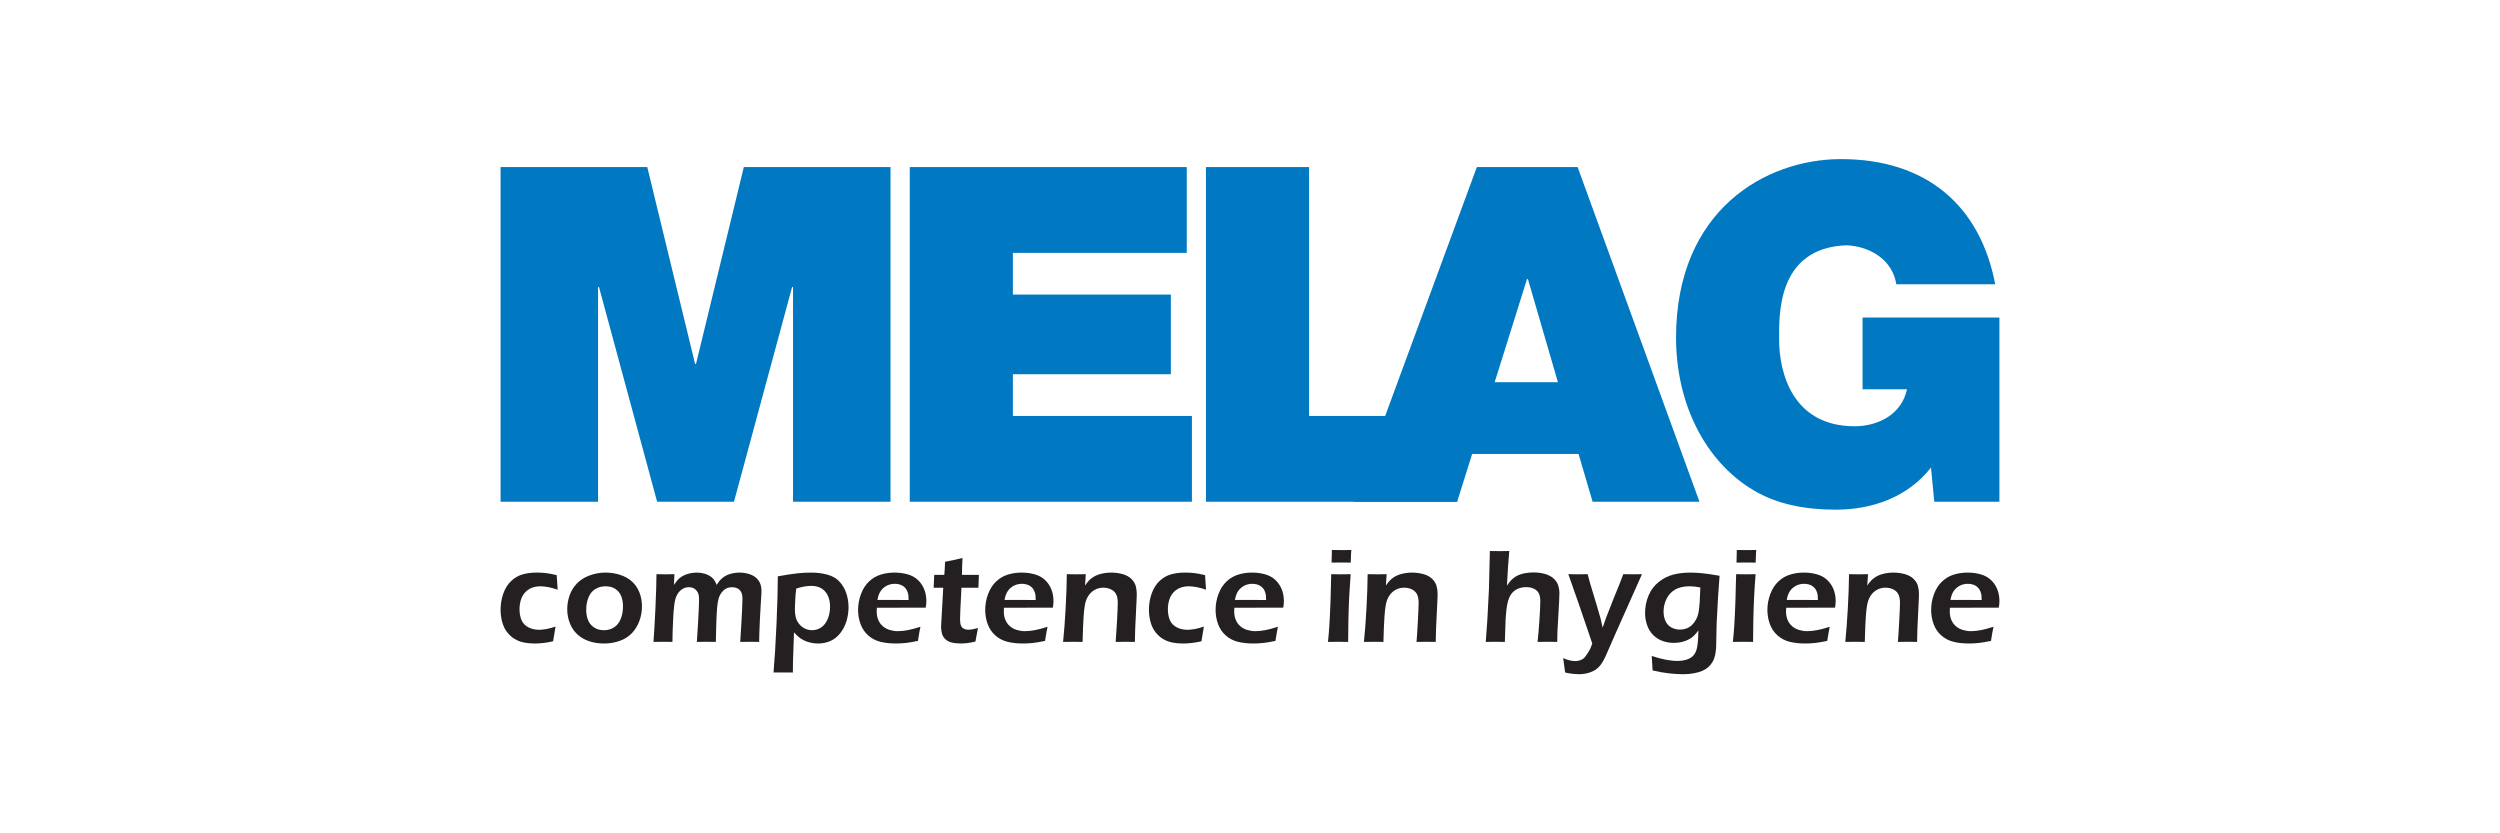
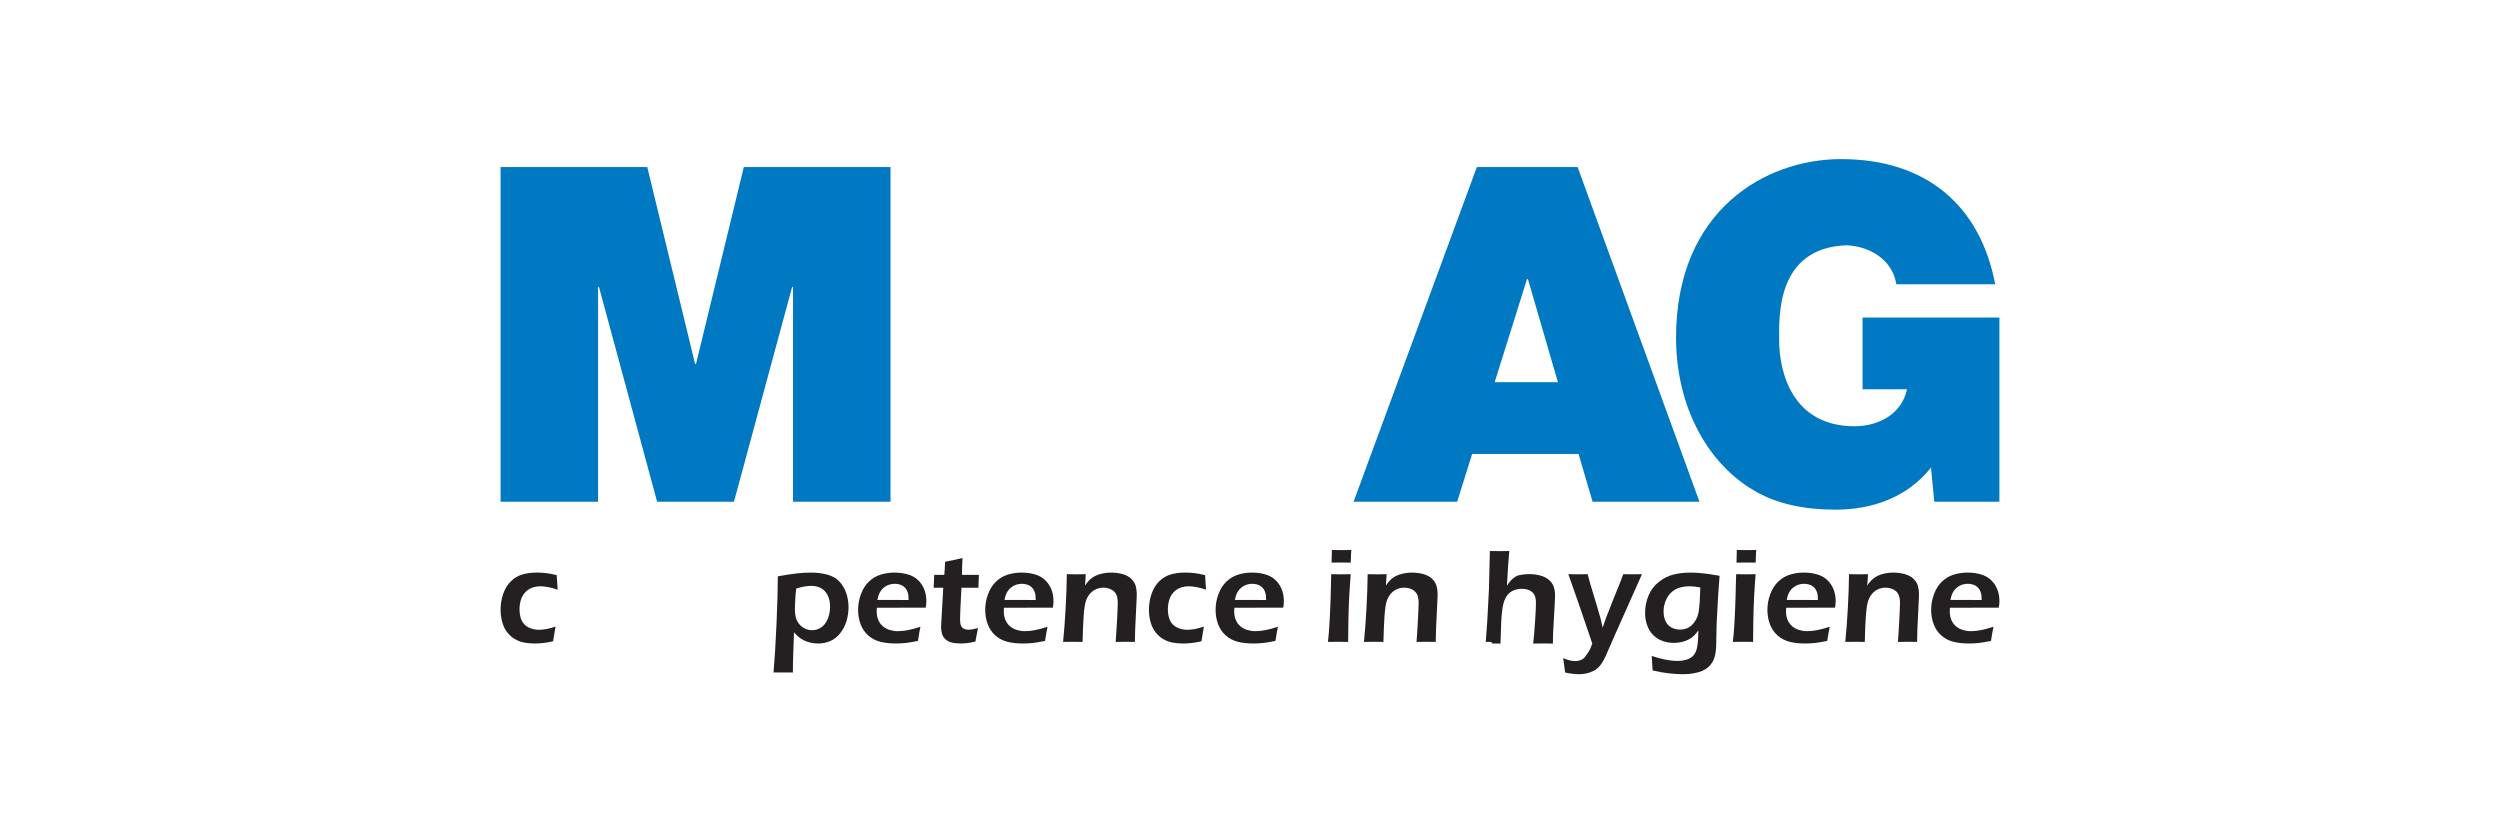
<svg xmlns="http://www.w3.org/2000/svg" xmlns:xlink="http://www.w3.org/1999/xlink" version="1.1" id="Vrstva_1" x="0px" y="0px" width="300px" height="100px" viewBox="0 0 300 100" enable-background="new 0 0 300 100" xml:space="preserve">
  <g>
    <defs>
      <rect id="SVGID_1_" width="300" height="100" />
    </defs>
    <clipPath id="SVGID_2_">
      <use xlink:href="#SVGID_1_" overflow="visible" />
    </clipPath>
    <path clip-path="url(#SVGID_2_)" fill="#241F21" d="M66.663,75.187c-0.028,0.218-0.069,0.465-0.121,0.741   c-0.055,0.275-0.112,0.617-0.171,1.026c-0.76,0.178-1.511,0.267-2.25,0.267c-0.432,0-0.847-0.04-1.247-0.12   c-0.399-0.08-0.77-0.221-1.114-0.428c-0.345-0.205-0.645-0.476-0.907-0.813c-0.261-0.334-0.456-0.74-0.587-1.216   c-0.13-0.478-0.196-0.97-0.196-1.476c0-0.671,0.108-1.314,0.325-1.934c0.216-0.617,0.531-1.121,0.947-1.514   s0.878-0.657,1.388-0.799c0.507-0.143,1.075-0.212,1.698-0.212c0.347,0,0.704,0.021,1.072,0.061   c0.369,0.04,0.801,0.122,1.305,0.246l0.114,1.744c-0.792-0.271-1.485-0.406-2.075-0.406c-0.361,0-0.704,0.061-1.026,0.183   c-0.323,0.123-0.599,0.316-0.829,0.58c-0.233,0.265-0.398,0.57-0.497,0.916c-0.097,0.347-0.148,0.702-0.148,1.063   c0,0.507,0.079,0.945,0.238,1.315c0.156,0.371,0.426,0.658,0.809,0.859c0.382,0.204,0.82,0.304,1.308,0.304   c0.24,0,0.53-0.028,0.873-0.09C65.915,75.425,66.28,75.324,66.663,75.187" />
-     <path clip-path="url(#SVGID_2_)" fill="#241F21" d="M72.664,70.354c-0.462,0-0.876,0.113-1.24,0.34   c-0.364,0.227-0.636,0.563-0.813,1.013c-0.178,0.448-0.267,0.935-0.267,1.463c0,0.464,0.072,0.878,0.22,1.241   c0.146,0.362,0.383,0.656,0.717,0.879c0.331,0.224,0.726,0.337,1.183,0.337c0.469,0,0.879-0.116,1.231-0.349   c0.356-0.231,0.621-0.573,0.799-1.025c0.178-0.448,0.266-0.946,0.266-1.49c0-0.442-0.07-0.845-0.206-1.207   c-0.139-0.363-0.371-0.653-0.698-0.873C73.528,70.465,73.131,70.354,72.664,70.354 M72.664,68.711c0.613,0,1.201,0.092,1.762,0.275   c0.563,0.184,1.039,0.456,1.429,0.814c0.392,0.36,0.687,0.8,0.885,1.318c0.197,0.52,0.294,1.067,0.294,1.642   c0,0.609-0.102,1.194-0.311,1.758c-0.207,0.565-0.508,1.056-0.902,1.468c-0.395,0.412-0.885,0.721-1.475,0.927   c-0.589,0.205-1.215,0.308-1.882,0.308c-0.618,0-1.206-0.092-1.76-0.274c-0.559-0.185-1.035-0.461-1.428-0.828   s-0.693-0.814-0.899-1.344c-0.205-0.525-0.308-1.077-0.308-1.652c0-0.586,0.094-1.146,0.281-1.679   c0.186-0.531,0.478-1.007,0.874-1.423c0.398-0.415,0.904-0.736,1.522-0.967C71.364,68.826,72.003,68.711,72.664,68.711" />
-     <path clip-path="url(#SVGID_2_)" fill="#241F21" d="M78.417,77.029c0.074-0.905,0.152-2.259,0.236-4.06   c0.083-1.802,0.123-3.157,0.123-4.068c0.454,0.012,0.822,0.017,1.103,0.017c0.327,0,0.676-0.005,1.053-0.017l-0.061,1.288   c0.168-0.252,0.324-0.454,0.467-0.611c0.14-0.156,0.322-0.303,0.545-0.435c0.224-0.134,0.486-0.239,0.787-0.315   c0.3-0.078,0.611-0.116,0.929-0.116c0.24,0,0.471,0.021,0.696,0.067c0.222,0.044,0.426,0.109,0.61,0.192   c0.184,0.081,0.341,0.176,0.472,0.282c0.129,0.107,0.239,0.226,0.33,0.355c0.091,0.13,0.19,0.324,0.295,0.58   c0.118-0.187,0.227-0.343,0.324-0.467c0.098-0.126,0.23-0.255,0.396-0.389c0.164-0.133,0.349-0.244,0.552-0.336   c0.203-0.089,0.431-0.16,0.683-0.211c0.254-0.052,0.517-0.075,0.789-0.075c0.464,0,0.899,0.075,1.311,0.227   c0.41,0.151,0.734,0.392,0.967,0.719c0.235,0.327,0.352,0.735,0.352,1.22c0,0.256-0.019,0.631-0.057,1.127   c-0.036,0.495-0.081,1.304-0.135,2.424c-0.052,1.123-0.082,1.989-0.086,2.602c-0.39-0.011-0.733-0.016-1.032-0.016   c-0.35,0-0.765,0.005-1.239,0.016c0.048-0.688,0.093-1.406,0.134-2.156l0.096-1.831c0.025-0.463,0.038-0.855,0.038-1.175   c0-0.381-0.06-0.666-0.178-0.863c-0.121-0.195-0.272-0.333-0.457-0.416c-0.184-0.083-0.39-0.125-0.618-0.125   c-0.242,0-0.458,0.045-0.653,0.137c-0.195,0.091-0.377,0.237-0.544,0.44c-0.168,0.204-0.298,0.439-0.388,0.709   c-0.089,0.271-0.156,0.649-0.2,1.137c-0.042,0.488-0.075,1.129-0.102,1.923L85.9,77.029c-0.442-0.011-0.809-0.016-1.103-0.016   c-0.293,0-0.684,0.005-1.175,0.016c0.038-0.409,0.091-1.249,0.161-2.516c0.069-1.269,0.105-2.123,0.105-2.565   c0-0.234-0.021-0.433-0.057-0.595c-0.037-0.163-0.113-0.317-0.228-0.464c-0.113-0.146-0.248-0.255-0.404-0.324   c-0.154-0.068-0.331-0.103-0.534-0.103c-0.371,0-0.698,0.123-0.98,0.367c-0.283,0.244-0.49,0.571-0.617,0.981   c-0.132,0.409-0.227,1.208-0.286,2.394c-0.06,1.186-0.089,2.126-0.089,2.824c-0.487-0.011-0.856-0.016-1.105-0.016   C79.305,77.014,78.917,77.019,78.417,77.029" />
    <path clip-path="url(#SVGID_2_)" fill="#241F21" d="M95.547,70.629c-0.039,0.287-0.066,0.536-0.082,0.743l-0.05,0.885   c-0.021,0.386-0.031,0.667-0.031,0.849c0,0.322,0.032,0.635,0.098,0.933c0.068,0.298,0.202,0.572,0.401,0.823   c0.202,0.249,0.439,0.438,0.714,0.57c0.275,0.13,0.56,0.193,0.854,0.193c0.405,0,0.776-0.114,1.11-0.345   c0.333-0.232,0.592-0.572,0.773-1.021c0.181-0.446,0.274-0.923,0.274-1.431c0-0.558-0.101-1.032-0.302-1.418   c-0.2-0.386-0.469-0.667-0.805-0.842s-0.719-0.264-1.144-0.264C96.801,70.306,96.198,70.413,95.547,70.629 M92.824,80.698   c0.131-1.486,0.25-3.413,0.355-5.776c0.106-2.366,0.159-4.287,0.159-5.763c1.013-0.18,1.797-0.301,2.35-0.36   c0.555-0.059,1.107-0.088,1.657-0.088c0.721,0,1.379,0.086,1.978,0.256c0.601,0.169,1.08,0.454,1.44,0.855   c0.36,0.399,0.626,0.862,0.8,1.389c0.173,0.528,0.261,1.079,0.261,1.656c0,0.579-0.085,1.139-0.248,1.677   c-0.167,0.538-0.418,1.022-0.759,1.45c-0.341,0.429-0.736,0.741-1.187,0.934c-0.452,0.194-0.942,0.294-1.475,0.294   c-0.314,0-0.624-0.038-0.931-0.113c-0.308-0.074-0.577-0.172-0.808-0.296c-0.231-0.121-0.421-0.245-0.572-0.37   c-0.148-0.126-0.338-0.314-0.566-0.564l-0.119,3.478l-0.008,0.544c-0.007,0.069-0.008,0.335-0.008,0.799   c-0.491-0.005-0.869-0.008-1.135-0.008L92.824,80.698z" />
    <path clip-path="url(#SVGID_2_)" fill="#241F21" d="M105.288,71.99l3.743,0.008c0-0.254-0.008-0.442-0.024-0.565   c-0.015-0.121-0.052-0.261-0.108-0.418c-0.055-0.156-0.132-0.294-0.228-0.413c-0.096-0.12-0.208-0.219-0.337-0.298   c-0.127-0.081-0.275-0.142-0.445-0.185c-0.166-0.042-0.347-0.063-0.539-0.063c-0.223,0-0.44,0.035-0.651,0.104   c-0.212,0.069-0.404,0.169-0.58,0.304c-0.176,0.132-0.319,0.281-0.427,0.445c-0.11,0.164-0.191,0.322-0.246,0.474   C105.393,71.532,105.34,71.735,105.288,71.99 M110.452,75.212c-0.072,0.313-0.171,0.879-0.3,1.693   c-0.574,0.123-1.06,0.208-1.454,0.251c-0.393,0.041-0.79,0.064-1.189,0.064c-0.7,0-1.324-0.069-1.874-0.207   c-0.55-0.14-1.036-0.394-1.451-0.762c-0.415-0.37-0.722-0.825-0.918-1.362c-0.197-0.538-0.296-1.103-0.296-1.692   c0-0.654,0.115-1.29,0.345-1.904c0.229-0.614,0.55-1.116,0.963-1.509c0.414-0.391,0.884-0.668,1.412-0.831   c0.525-0.162,1.079-0.242,1.653-0.242c0.543,0,1.061,0.067,1.551,0.204c0.491,0.136,0.902,0.358,1.236,0.666   c0.333,0.31,0.589,0.68,0.767,1.114c0.179,0.436,0.267,0.918,0.267,1.451c0,0.249-0.027,0.507-0.08,0.775l-5.862,0.007   c-0.013,0.197-0.017,0.352-0.017,0.47c0,0.356,0.061,0.683,0.183,0.981c0.123,0.297,0.302,0.551,0.536,0.756   c0.236,0.208,0.515,0.36,0.84,0.459c0.325,0.098,0.644,0.147,0.961,0.147c0.366,0,0.765-0.04,1.194-0.121   C109.348,75.541,109.859,75.404,110.452,75.212" />
    <path clip-path="url(#SVGID_2_)" fill="#241F21" d="M117.357,75.361c-0.065,0.293-0.167,0.834-0.307,1.628   c-0.446,0.101-0.797,0.165-1.053,0.19c-0.256,0.027-0.495,0.04-0.718,0.04c-0.395,0-0.747-0.037-1.057-0.11   c-0.311-0.075-0.569-0.207-0.77-0.396c-0.203-0.188-0.34-0.409-0.412-0.663c-0.071-0.253-0.108-0.514-0.108-0.786   c0-0.068,0.003-0.162,0.007-0.279c0.008-0.116,0.029-0.494,0.065-1.134l0.184-3.32h-1.151c0.025-0.321,0.05-0.836,0.071-1.544   h1.207c0.033-0.311,0.065-0.835,0.096-1.578l0.945-0.186c0.196-0.037,0.577-0.126,1.143-0.264c-0.038,0.721-0.06,1.396-0.065,2.027   h2.032c-0.038,0.719-0.057,1.234-0.057,1.544h-2.036c-0.113,2.167-0.168,3.421-0.168,3.76c0,0.331,0.036,0.586,0.108,0.768   c0.071,0.181,0.187,0.312,0.346,0.391c0.159,0.08,0.33,0.121,0.511,0.121c0.134,0,0.272-0.012,0.418-0.033   C116.734,75.516,116.991,75.458,117.357,75.361" />
    <path clip-path="url(#SVGID_2_)" fill="#241F21" d="M120.54,71.99l3.744,0.008c0-0.254-0.008-0.442-0.023-0.565   c-0.015-0.121-0.053-0.261-0.108-0.418c-0.057-0.156-0.134-0.294-0.228-0.413c-0.097-0.12-0.207-0.219-0.336-0.298   c-0.128-0.081-0.275-0.142-0.444-0.185c-0.168-0.042-0.349-0.063-0.541-0.063c-0.223,0-0.44,0.035-0.652,0.104   c-0.211,0.069-0.404,0.169-0.578,0.304c-0.178,0.132-0.321,0.281-0.43,0.445c-0.108,0.164-0.19,0.322-0.243,0.474   C120.647,71.532,120.594,71.735,120.54,71.99 M125.703,75.212c-0.069,0.313-0.168,0.879-0.297,1.693   c-0.577,0.123-1.061,0.208-1.454,0.251c-0.395,0.041-0.793,0.064-1.19,0.064c-0.698,0-1.322-0.069-1.873-0.207   c-0.552-0.14-1.036-0.394-1.451-0.762c-0.415-0.37-0.721-0.825-0.918-1.362c-0.198-0.538-0.295-1.103-0.295-1.692   c0-0.654,0.114-1.29,0.344-1.904c0.228-0.614,0.548-1.116,0.962-1.509c0.413-0.391,0.882-0.668,1.41-0.831   c0.528-0.162,1.08-0.242,1.656-0.242c0.544,0,1.061,0.067,1.551,0.204c0.489,0.136,0.903,0.358,1.236,0.666   c0.333,0.31,0.588,0.68,0.767,1.114c0.178,0.436,0.267,0.918,0.267,1.451c0,0.249-0.026,0.507-0.08,0.775l-5.864,0.007   c-0.011,0.197-0.017,0.352-0.017,0.47c0,0.356,0.063,0.683,0.185,0.981c0.123,0.297,0.301,0.551,0.537,0.756   c0.232,0.208,0.515,0.36,0.837,0.459c0.326,0.098,0.647,0.147,0.963,0.147c0.366,0,0.764-0.04,1.195-0.121   C124.603,75.541,125.114,75.404,125.703,75.212" />
    <path clip-path="url(#SVGID_2_)" fill="#241F21" d="M127.572,77.029c0.123-1.21,0.223-2.567,0.305-4.075   c0.085-1.508,0.129-2.858,0.14-4.053c0.492,0.012,0.882,0.017,1.176,0.017c0.346,0,0.712-0.005,1.1-0.017l-0.088,1.36   c0.165-0.235,0.312-0.421,0.434-0.56c0.126-0.14,0.288-0.274,0.481-0.408c0.194-0.133,0.403-0.239,0.623-0.319   c0.22-0.08,0.468-0.144,0.743-0.192c0.274-0.049,0.56-0.07,0.859-0.07c0.474,0,0.927,0.06,1.361,0.179   c0.436,0.121,0.785,0.311,1.052,0.571c0.266,0.261,0.44,0.545,0.527,0.854c0.084,0.31,0.128,0.639,0.128,0.984   c0,0.143-0.009,0.373-0.025,0.687l-0.165,3.492c-0.022,0.484-0.034,1.001-0.039,1.55c-0.421-0.011-0.781-0.016-1.08-0.016   c-0.404,0-0.813,0.005-1.223,0.016c0.041-0.464,0.094-1.271,0.157-2.426c0.063-1.152,0.093-1.916,0.093-2.288   c0-0.421-0.065-0.758-0.198-1.014c-0.132-0.254-0.34-0.449-0.618-0.581c-0.28-0.133-0.58-0.2-0.906-0.2   c-0.317,0-0.616,0.063-0.891,0.185c-0.278,0.122-0.516,0.301-0.718,0.533c-0.213,0.24-0.378,0.535-0.496,0.887   c-0.121,0.374-0.212,0.987-0.27,1.845c-0.052,0.761-0.094,1.782-0.126,3.06c-0.412-0.011-0.781-0.016-1.111-0.016   C128.46,77.014,128.051,77.019,127.572,77.029" />
    <path clip-path="url(#SVGID_2_)" fill="#241F21" d="M144.464,75.187c-0.028,0.218-0.067,0.465-0.121,0.741   c-0.055,0.275-0.112,0.617-0.17,1.026c-0.762,0.178-1.512,0.267-2.251,0.267c-0.431,0-0.847-0.04-1.247-0.12   c-0.399-0.08-0.77-0.221-1.113-0.428c-0.344-0.205-0.646-0.476-0.907-0.813c-0.261-0.334-0.457-0.74-0.588-1.216   c-0.129-0.478-0.195-0.97-0.195-1.476c0-0.671,0.109-1.314,0.324-1.934c0.217-0.617,0.531-1.121,0.947-1.514   s0.88-0.657,1.388-0.799c0.511-0.143,1.075-0.212,1.699-0.212c0.348,0,0.705,0.021,1.072,0.061c0.368,0.04,0.802,0.122,1.303,0.246   l0.117,1.744c-0.794-0.271-1.484-0.406-2.075-0.406c-0.363,0-0.706,0.061-1.028,0.183c-0.321,0.123-0.599,0.316-0.829,0.58   c-0.231,0.265-0.396,0.57-0.495,0.916c-0.099,0.347-0.15,0.702-0.15,1.063c0,0.507,0.081,0.945,0.238,1.315   c0.156,0.371,0.426,0.658,0.809,0.859c0.384,0.204,0.82,0.304,1.31,0.304c0.238,0,0.53-0.028,0.873-0.09   C143.72,75.425,144.082,75.324,144.464,75.187" />
    <path clip-path="url(#SVGID_2_)" fill="#241F21" d="M148.188,71.99l3.744,0.008c0-0.254-0.009-0.442-0.022-0.565   c-0.019-0.121-0.053-0.261-0.109-0.418c-0.056-0.156-0.132-0.294-0.228-0.413c-0.098-0.12-0.207-0.219-0.337-0.298   c-0.127-0.081-0.274-0.142-0.443-0.185c-0.168-0.042-0.35-0.063-0.54-0.063c-0.225,0-0.442,0.035-0.653,0.104   c-0.21,0.069-0.404,0.169-0.578,0.304c-0.178,0.132-0.319,0.281-0.429,0.445c-0.109,0.164-0.192,0.322-0.244,0.474   C148.295,71.532,148.241,71.735,148.188,71.99 M153.352,75.212c-0.07,0.313-0.17,0.879-0.299,1.693   c-0.577,0.123-1.061,0.208-1.454,0.251c-0.395,0.041-0.792,0.064-1.191,0.064c-0.696,0-1.32-0.069-1.873-0.207   c-0.55-0.14-1.035-0.394-1.449-0.762c-0.416-0.37-0.722-0.825-0.919-1.362c-0.198-0.538-0.295-1.103-0.295-1.692   c0-0.654,0.113-1.29,0.344-1.904c0.228-0.614,0.549-1.116,0.962-1.509c0.414-0.391,0.882-0.668,1.412-0.831   c0.527-0.162,1.079-0.242,1.654-0.242c0.544,0,1.061,0.067,1.552,0.204c0.488,0.136,0.899,0.358,1.234,0.666   c0.333,0.31,0.589,0.68,0.768,1.114c0.176,0.436,0.268,0.918,0.268,1.451c0,0.249-0.028,0.507-0.081,0.775l-5.864,0.007   c-0.011,0.197-0.015,0.352-0.015,0.47c0,0.356,0.061,0.683,0.184,0.981c0.122,0.297,0.3,0.551,0.536,0.756   c0.233,0.208,0.514,0.36,0.839,0.459c0.324,0.098,0.645,0.147,0.961,0.147c0.366,0,0.764-0.04,1.192-0.121   C152.25,75.541,152.759,75.404,153.352,75.212" />
    <path clip-path="url(#SVGID_2_)" fill="#241F21" d="M159.789,67.516c0.022-0.549,0.033-0.971,0.033-1.263v-0.257   c0.483,0.011,0.877,0.017,1.181,0.017c0.416,0,0.801-0.006,1.159-0.017c-0.018,0.134-0.029,0.286-0.034,0.456l-0.039,1.063   c-0.405-0.011-0.775-0.016-1.116-0.016C160.63,67.5,160.237,67.505,159.789,67.516 M159.36,77.029   c0.079-0.799,0.134-1.468,0.165-2.006c0.054-0.853,0.101-1.834,0.139-2.949c0.04-1.113,0.067-2.171,0.084-3.173   c0.52,0.012,0.911,0.017,1.172,0.017c0.239,0,0.625-0.005,1.161-0.017c-0.071,0.928-0.13,1.812-0.174,2.653   c-0.046,0.842-0.077,1.807-0.099,2.893c-0.02,1.09-0.03,1.948-0.03,2.582c-0.484-0.011-0.873-0.016-1.165-0.016   C160.335,77.014,159.918,77.019,159.36,77.029" />
    <path clip-path="url(#SVGID_2_)" fill="#241F21" d="M163.673,77.029c0.123-1.21,0.225-2.567,0.307-4.075   c0.081-1.508,0.128-2.858,0.139-4.053c0.489,0.012,0.882,0.017,1.174,0.017c0.348,0,0.716-0.005,1.104-0.017l-0.09,1.36   c0.165-0.235,0.31-0.421,0.436-0.56c0.126-0.14,0.284-0.274,0.479-0.408c0.194-0.133,0.401-0.239,0.623-0.319   c0.221-0.08,0.468-0.144,0.742-0.192c0.276-0.049,0.561-0.07,0.859-0.07c0.474,0,0.928,0.06,1.363,0.179   c0.432,0.121,0.783,0.311,1.05,0.571s0.442,0.545,0.527,0.854c0.084,0.31,0.128,0.639,0.128,0.984c0,0.143-0.009,0.373-0.023,0.687   l-0.167,3.492c-0.02,0.484-0.032,1.001-0.037,1.55c-0.423-0.011-0.781-0.016-1.081-0.016c-0.406,0-0.813,0.005-1.224,0.016   c0.042-0.464,0.096-1.271,0.157-2.426c0.063-1.152,0.094-1.916,0.094-2.288c0-0.421-0.066-0.758-0.199-1.014   c-0.134-0.254-0.338-0.449-0.617-0.581c-0.278-0.133-0.58-0.2-0.906-0.2c-0.317,0-0.616,0.063-0.892,0.185   c-0.276,0.122-0.517,0.301-0.718,0.533c-0.213,0.24-0.376,0.535-0.494,0.887c-0.123,0.374-0.212,0.987-0.27,1.845   c-0.054,0.761-0.095,1.782-0.128,3.06c-0.41-0.011-0.781-0.016-1.113-0.016C164.56,77.014,164.151,77.019,163.673,77.029" />
-     <path clip-path="url(#SVGID_2_)" fill="#241F21" d="M178.288,77.029l0.192-2.599l0.192-3.715l0.112-4.594   c0.469,0.009,0.858,0.016,1.166,0.016c0.406,0,0.791-0.007,1.162-0.016l-0.148,1.9c-0.032,0.471-0.076,1.224-0.131,2.263   c0.172-0.257,0.314-0.448,0.429-0.575c0.117-0.128,0.242-0.247,0.386-0.356c0.14-0.108,0.284-0.201,0.436-0.274   c0.147-0.076,0.321-0.143,0.523-0.201c0.199-0.059,0.421-0.104,0.668-0.135c0.243-0.033,0.495-0.05,0.751-0.05   c0.443,0,0.868,0.053,1.275,0.153c0.409,0.102,0.759,0.272,1.058,0.51c0.294,0.24,0.497,0.522,0.607,0.845   c0.107,0.321,0.163,0.659,0.163,1.011c0,0.228-0.015,0.586-0.039,1.069l-0.196,3.492c-0.016,0.362-0.025,0.781-0.025,1.256   c-0.431-0.011-0.812-0.016-1.142-0.016c-0.357,0-0.762,0.005-1.221,0.016c0.074-0.628,0.148-1.484,0.221-2.572   c0.074-1.088,0.109-1.86,0.109-2.318c0-0.42-0.068-0.748-0.205-0.986c-0.136-0.236-0.334-0.413-0.6-0.526   c-0.264-0.114-0.551-0.17-0.867-0.17c-0.403,0-0.761,0.069-1.07,0.215c-0.299,0.138-0.55,0.346-0.751,0.623   c-0.165,0.229-0.306,0.555-0.416,0.981c-0.117,0.447-0.202,1.141-0.257,2.077c-0.025,0.453-0.056,1.346-0.089,2.677   c-0.422-0.011-0.782-0.016-1.087-0.016C179.209,77.014,178.806,77.019,178.288,77.029" />
+     <path clip-path="url(#SVGID_2_)" fill="#241F21" d="M178.288,77.029l0.192-2.599l0.192-3.715l0.112-4.594   c0.469,0.009,0.858,0.016,1.166,0.016c0.406,0,0.791-0.007,1.162-0.016l-0.148,1.9c-0.032,0.471-0.076,1.224-0.131,2.263   c0.172-0.257,0.314-0.448,0.429-0.575c0.117-0.128,0.242-0.247,0.386-0.356c0.14-0.108,0.284-0.201,0.436-0.274   c0.199-0.059,0.421-0.104,0.668-0.135c0.243-0.033,0.495-0.05,0.751-0.05   c0.443,0,0.868,0.053,1.275,0.153c0.409,0.102,0.759,0.272,1.058,0.51c0.294,0.24,0.497,0.522,0.607,0.845   c0.107,0.321,0.163,0.659,0.163,1.011c0,0.228-0.015,0.586-0.039,1.069l-0.196,3.492c-0.016,0.362-0.025,0.781-0.025,1.256   c-0.431-0.011-0.812-0.016-1.142-0.016c-0.357,0-0.762,0.005-1.221,0.016c0.074-0.628,0.148-1.484,0.221-2.572   c0.074-1.088,0.109-1.86,0.109-2.318c0-0.42-0.068-0.748-0.205-0.986c-0.136-0.236-0.334-0.413-0.6-0.526   c-0.264-0.114-0.551-0.17-0.867-0.17c-0.403,0-0.761,0.069-1.07,0.215c-0.299,0.138-0.55,0.346-0.751,0.623   c-0.165,0.229-0.306,0.555-0.416,0.981c-0.117,0.447-0.202,1.141-0.257,2.077c-0.025,0.453-0.056,1.346-0.089,2.677   c-0.422-0.011-0.782-0.016-1.087-0.016C179.209,77.014,178.806,77.019,178.288,77.029" />
    <path clip-path="url(#SVGID_2_)" fill="#241F21" d="M187.816,80.699c-0.097-0.8-0.174-1.375-0.233-1.729   c0.512,0.238,0.995,0.358,1.449,0.358c0.139,0,0.278-0.018,0.423-0.052c0.143-0.034,0.276-0.083,0.4-0.148   c0.079-0.041,0.16-0.103,0.244-0.181c0.082-0.081,0.196-0.229,0.339-0.439c0.146-0.214,0.27-0.423,0.378-0.63   c0.081-0.175,0.169-0.395,0.257-0.662l-1.66-4.865l-1.214-3.449c0.558,0.011,0.962,0.016,1.207,0.016   c0.281,0,0.65-0.005,1.111-0.016c0.112,0.442,0.215,0.825,0.312,1.15l0.76,2.512c0.235,0.772,0.402,1.354,0.504,1.743   c0.063,0.257,0.139,0.596,0.224,1.017c0.158-0.485,0.298-0.881,0.413-1.185c0.207-0.555,0.497-1.295,0.869-2.223l0.775-1.911   c0.139-0.341,0.28-0.709,0.422-1.104c0.479,0.011,0.842,0.016,1.094,0.016c0.229,0,0.612-0.005,1.149-0.016l-3.073,6.894   l-1.334,3.042c-0.187,0.395-0.366,0.7-0.536,0.919c-0.136,0.186-0.29,0.345-0.454,0.479c-0.16,0.128-0.33,0.234-0.512,0.32   c-0.229,0.106-0.477,0.191-0.743,0.254c-0.303,0.064-0.608,0.098-0.919,0.098c-0.175,0-0.42-0.017-0.733-0.048   C188.421,80.826,188.114,80.773,187.816,80.699" />
    <path clip-path="url(#SVGID_2_)" fill="#241F21" d="M204.04,70.496c-0.463-0.094-0.894-0.142-1.285-0.142   c-0.693,0-1.264,0.127-1.717,0.381c-0.452,0.253-0.8,0.624-1.045,1.109c-0.244,0.484-0.366,1.002-0.366,1.546   c0,0.398,0.074,0.772,0.223,1.116c0.149,0.345,0.382,0.604,0.698,0.78c0.316,0.177,0.667,0.266,1.049,0.266   c0.271,0,0.525-0.045,0.763-0.129c0.235-0.086,0.449-0.217,0.641-0.393s0.362-0.397,0.508-0.657   c0.146-0.262,0.252-0.557,0.313-0.886c0.061-0.328,0.106-0.739,0.139-1.233S204.018,71.173,204.04,70.496 M198.207,78.714   c1.2,0.399,2.237,0.6,3.118,0.6c0.335,0,0.651-0.042,0.95-0.124c0.299-0.084,0.551-0.203,0.752-0.361   c0.202-0.157,0.358-0.37,0.472-0.639c0.111-0.27,0.185-0.581,0.223-0.936c0.038-0.354,0.068-0.89,0.088-1.609   c-0.207,0.281-0.393,0.502-0.56,0.658c-0.163,0.157-0.363,0.3-0.594,0.424c-0.231,0.125-0.501,0.227-0.812,0.304   c-0.31,0.077-0.634,0.116-0.975,0.116c-0.468,0-0.915-0.074-1.334-0.221c-0.422-0.146-0.796-0.378-1.123-0.69   c-0.328-0.314-0.578-0.71-0.747-1.188c-0.171-0.476-0.256-0.972-0.256-1.488c0-0.74,0.14-1.441,0.42-2.102   c0.277-0.66,0.688-1.203,1.23-1.629c0.539-0.427,1.117-0.72,1.732-0.878c0.617-0.16,1.299-0.24,2.05-0.24   c0.415,0,0.887,0.025,1.413,0.075c0.529,0.051,1.227,0.152,2.095,0.308l-0.181,2.531l-0.169,3.171l-0.063,2.869   c-0.016,0.323-0.057,0.637-0.12,0.938c-0.065,0.299-0.164,0.571-0.303,0.813c-0.14,0.242-0.315,0.456-0.527,0.644   c-0.214,0.186-0.455,0.336-0.725,0.449c-0.268,0.115-0.602,0.21-1,0.284c-0.396,0.074-0.819,0.112-1.274,0.112   c-0.484,0-1.035-0.032-1.652-0.096c-0.619-0.065-1.293-0.185-2.023-0.36L198.207,78.714z" />
    <path clip-path="url(#SVGID_2_)" fill="#241F21" d="M208.38,67.516c0.021-0.549,0.03-0.971,0.03-1.263v-0.257   c0.485,0.011,0.88,0.017,1.182,0.017c0.416,0,0.803-0.006,1.159-0.017c-0.016,0.134-0.026,0.286-0.031,0.456l-0.041,1.063   c-0.404-0.011-0.775-0.016-1.116-0.016S208.828,67.505,208.38,67.516 M207.949,77.029c0.08-0.799,0.135-1.468,0.167-2.006   c0.053-0.853,0.099-1.834,0.138-2.949c0.041-1.113,0.067-2.171,0.083-3.173c0.521,0.012,0.912,0.017,1.174,0.017   c0.237,0,0.624-0.005,1.161-0.017c-0.071,0.928-0.132,1.812-0.175,2.653c-0.045,0.842-0.078,1.807-0.099,2.893   c-0.019,1.09-0.03,1.948-0.03,2.582c-0.485-0.011-0.872-0.016-1.166-0.016C208.926,77.014,208.51,77.019,207.949,77.029" />
    <path clip-path="url(#SVGID_2_)" fill="#241F21" d="M214.404,71.99l3.745,0.008c0-0.254-0.008-0.442-0.024-0.565   c-0.017-0.121-0.053-0.261-0.107-0.418c-0.058-0.156-0.135-0.294-0.229-0.413c-0.097-0.12-0.209-0.219-0.336-0.298   c-0.128-0.081-0.277-0.142-0.444-0.185c-0.169-0.042-0.349-0.063-0.541-0.063c-0.223,0-0.44,0.035-0.651,0.104   c-0.211,0.069-0.404,0.169-0.58,0.304c-0.176,0.132-0.319,0.281-0.428,0.445c-0.11,0.164-0.192,0.322-0.245,0.474   C214.511,71.532,214.458,71.735,214.404,71.99 M219.567,75.212c-0.069,0.313-0.168,0.879-0.297,1.693   c-0.577,0.123-1.062,0.208-1.454,0.251c-0.396,0.041-0.793,0.064-1.192,0.064c-0.697,0-1.322-0.069-1.872-0.207   c-0.551-0.14-1.033-0.394-1.45-0.762c-0.416-0.37-0.722-0.825-0.918-1.362c-0.197-0.538-0.296-1.103-0.296-1.692   c0-0.654,0.114-1.29,0.346-1.904c0.228-0.614,0.549-1.116,0.962-1.509c0.413-0.391,0.882-0.668,1.412-0.831   c0.525-0.162,1.077-0.242,1.653-0.242c0.543,0,1.062,0.067,1.551,0.204c0.489,0.136,0.901,0.358,1.234,0.666   c0.334,0.31,0.59,0.68,0.77,1.114c0.176,0.436,0.267,0.918,0.267,1.451c0,0.249-0.028,0.507-0.082,0.775l-5.862,0.007   c-0.011,0.197-0.017,0.352-0.017,0.47c0,0.356,0.063,0.683,0.185,0.981c0.121,0.297,0.302,0.551,0.536,0.756   c0.233,0.208,0.516,0.36,0.839,0.459c0.325,0.098,0.646,0.147,0.96,0.147c0.368,0,0.768-0.04,1.195-0.121   C218.467,75.541,218.977,75.404,219.567,75.212" />
    <path clip-path="url(#SVGID_2_)" fill="#241F21" d="M221.435,77.029c0.123-1.21,0.226-2.567,0.308-4.075   c0.083-1.508,0.129-2.858,0.14-4.053c0.49,0.012,0.88,0.017,1.174,0.017c0.346,0,0.714-0.005,1.103-0.017l-0.089,1.36   c0.163-0.235,0.309-0.421,0.435-0.56c0.126-0.14,0.286-0.274,0.479-0.408c0.194-0.133,0.403-0.239,0.623-0.319   c0.223-0.08,0.469-0.144,0.745-0.192c0.274-0.049,0.561-0.07,0.857-0.07c0.476,0,0.928,0.06,1.362,0.179   c0.435,0.121,0.783,0.311,1.051,0.571c0.266,0.261,0.441,0.545,0.526,0.854c0.086,0.31,0.129,0.639,0.129,0.984   c0,0.143-0.008,0.373-0.023,0.687l-0.167,3.492c-0.021,0.484-0.032,1.001-0.037,1.55c-0.423-0.011-0.782-0.016-1.08-0.016   c-0.406,0-0.813,0.005-1.225,0.016c0.043-0.464,0.096-1.271,0.158-2.426c0.062-1.152,0.093-1.916,0.093-2.288   c0-0.421-0.065-0.758-0.199-1.014c-0.132-0.254-0.338-0.449-0.618-0.581c-0.278-0.133-0.58-0.2-0.902-0.2   c-0.32,0-0.619,0.063-0.895,0.185c-0.277,0.122-0.514,0.301-0.718,0.533c-0.213,0.24-0.376,0.535-0.494,0.887   c-0.123,0.374-0.212,0.987-0.271,1.845c-0.054,0.761-0.095,1.782-0.126,3.06c-0.412-0.011-0.782-0.016-1.112-0.016   C222.325,77.014,221.915,77.019,221.435,77.029" />
    <path clip-path="url(#SVGID_2_)" fill="#241F21" d="M234.053,71.99l3.745,0.008c0-0.254-0.01-0.442-0.024-0.565   c-0.017-0.121-0.053-0.261-0.108-0.418c-0.056-0.156-0.133-0.294-0.229-0.413c-0.097-0.12-0.207-0.219-0.336-0.298   c-0.127-0.081-0.274-0.142-0.444-0.185c-0.168-0.042-0.348-0.063-0.539-0.063c-0.224,0-0.442,0.035-0.653,0.104   c-0.21,0.069-0.404,0.169-0.578,0.304c-0.178,0.132-0.319,0.281-0.429,0.445s-0.192,0.322-0.244,0.474   C234.16,71.532,234.105,71.735,234.053,71.99 M239.217,75.212c-0.071,0.313-0.17,0.879-0.299,1.693   c-0.577,0.123-1.062,0.208-1.454,0.251c-0.394,0.041-0.79,0.064-1.19,0.064c-0.697,0-1.321-0.069-1.873-0.207   c-0.553-0.14-1.034-0.394-1.449-0.762c-0.415-0.37-0.723-0.825-0.918-1.362c-0.199-0.538-0.296-1.103-0.296-1.692   c0-0.654,0.112-1.29,0.344-1.904c0.228-0.614,0.549-1.116,0.962-1.509c0.412-0.391,0.884-0.668,1.411-0.831   c0.527-0.162,1.08-0.242,1.655-0.242c0.544,0,1.061,0.067,1.552,0.204c0.489,0.136,0.9,0.358,1.233,0.666   c0.333,0.31,0.59,0.68,0.77,1.114c0.176,0.436,0.267,0.918,0.267,1.451c0,0.249-0.027,0.507-0.08,0.775l-5.863,0.007   c-0.012,0.197-0.017,0.352-0.017,0.47c0,0.356,0.062,0.683,0.185,0.981c0.123,0.297,0.3,0.551,0.535,0.756   c0.234,0.208,0.514,0.36,0.839,0.459c0.324,0.098,0.646,0.147,0.962,0.147c0.365,0,0.764-0.04,1.192-0.121   C238.115,75.541,238.624,75.404,239.217,75.212" />
  </g>
  <polygon fill="#0078C2" points="89.258,20.049 83.522,43.671 83.41,43.671 77.673,20.049 60.07,20.049 60.07,60.207 71.769,60.207   71.769,34.446 71.879,34.446 78.854,60.207 88.077,60.207 95.052,34.446 95.163,34.446 95.163,60.207 106.862,60.207   106.862,20.049 " />
-   <polygon fill="#0078C2" points="109.172,20.049 109.172,60.207 143.029,60.207 143.029,49.914 121.545,49.914 121.545,44.906   140.499,44.906 140.499,35.346 121.545,35.346 121.545,30.342 142.41,30.342 142.41,20.049 " />
-   <polygon fill="#0078C2" points="144.715,20.049 144.715,60.207 174.858,60.207 174.858,49.914 157.088,49.914 157.088,20.049 " />
  <path fill="#0078C2" d="M177.223,20.049L162.43,60.206h12.429l1.801-5.737h12.766l1.688,5.737h12.821l-14.621-40.157H177.223z   M183.24,33.491h0.111l3.599,12.373h-7.591L183.24,33.491z" />
  <g>
    <defs>
      <rect id="SVGID_3_" width="300" height="100" />
    </defs>
    <clipPath id="SVGID_4_">
      <use xlink:href="#SVGID_3_" overflow="visible" />
    </clipPath>
    <path clip-path="url(#SVGID_4_)" fill="#0078C2" d="M232.113,60.205h7.817V38.104h-16.423v8.604h5.334   c-0.619,2.979-3.422,4.443-6.288,4.443c-7.538,0-9.056-6.581-9.056-10.351c0-2.756-0.382-11.073,8.097-11.366   c2.818,0.125,5.515,1.75,5.962,4.675h11.867c-1.799-9.449-8.268-15.017-18.501-15.017c-9.055,0-19.797,6.13-19.797,21.428   c0,7.771,3.389,14.787,9.294,18.309c2.773,1.652,6.093,2.33,9.884,2.33c4.386,0,8.659-1.516,11.417-5.06L232.113,60.205z" />
  </g>
</svg>